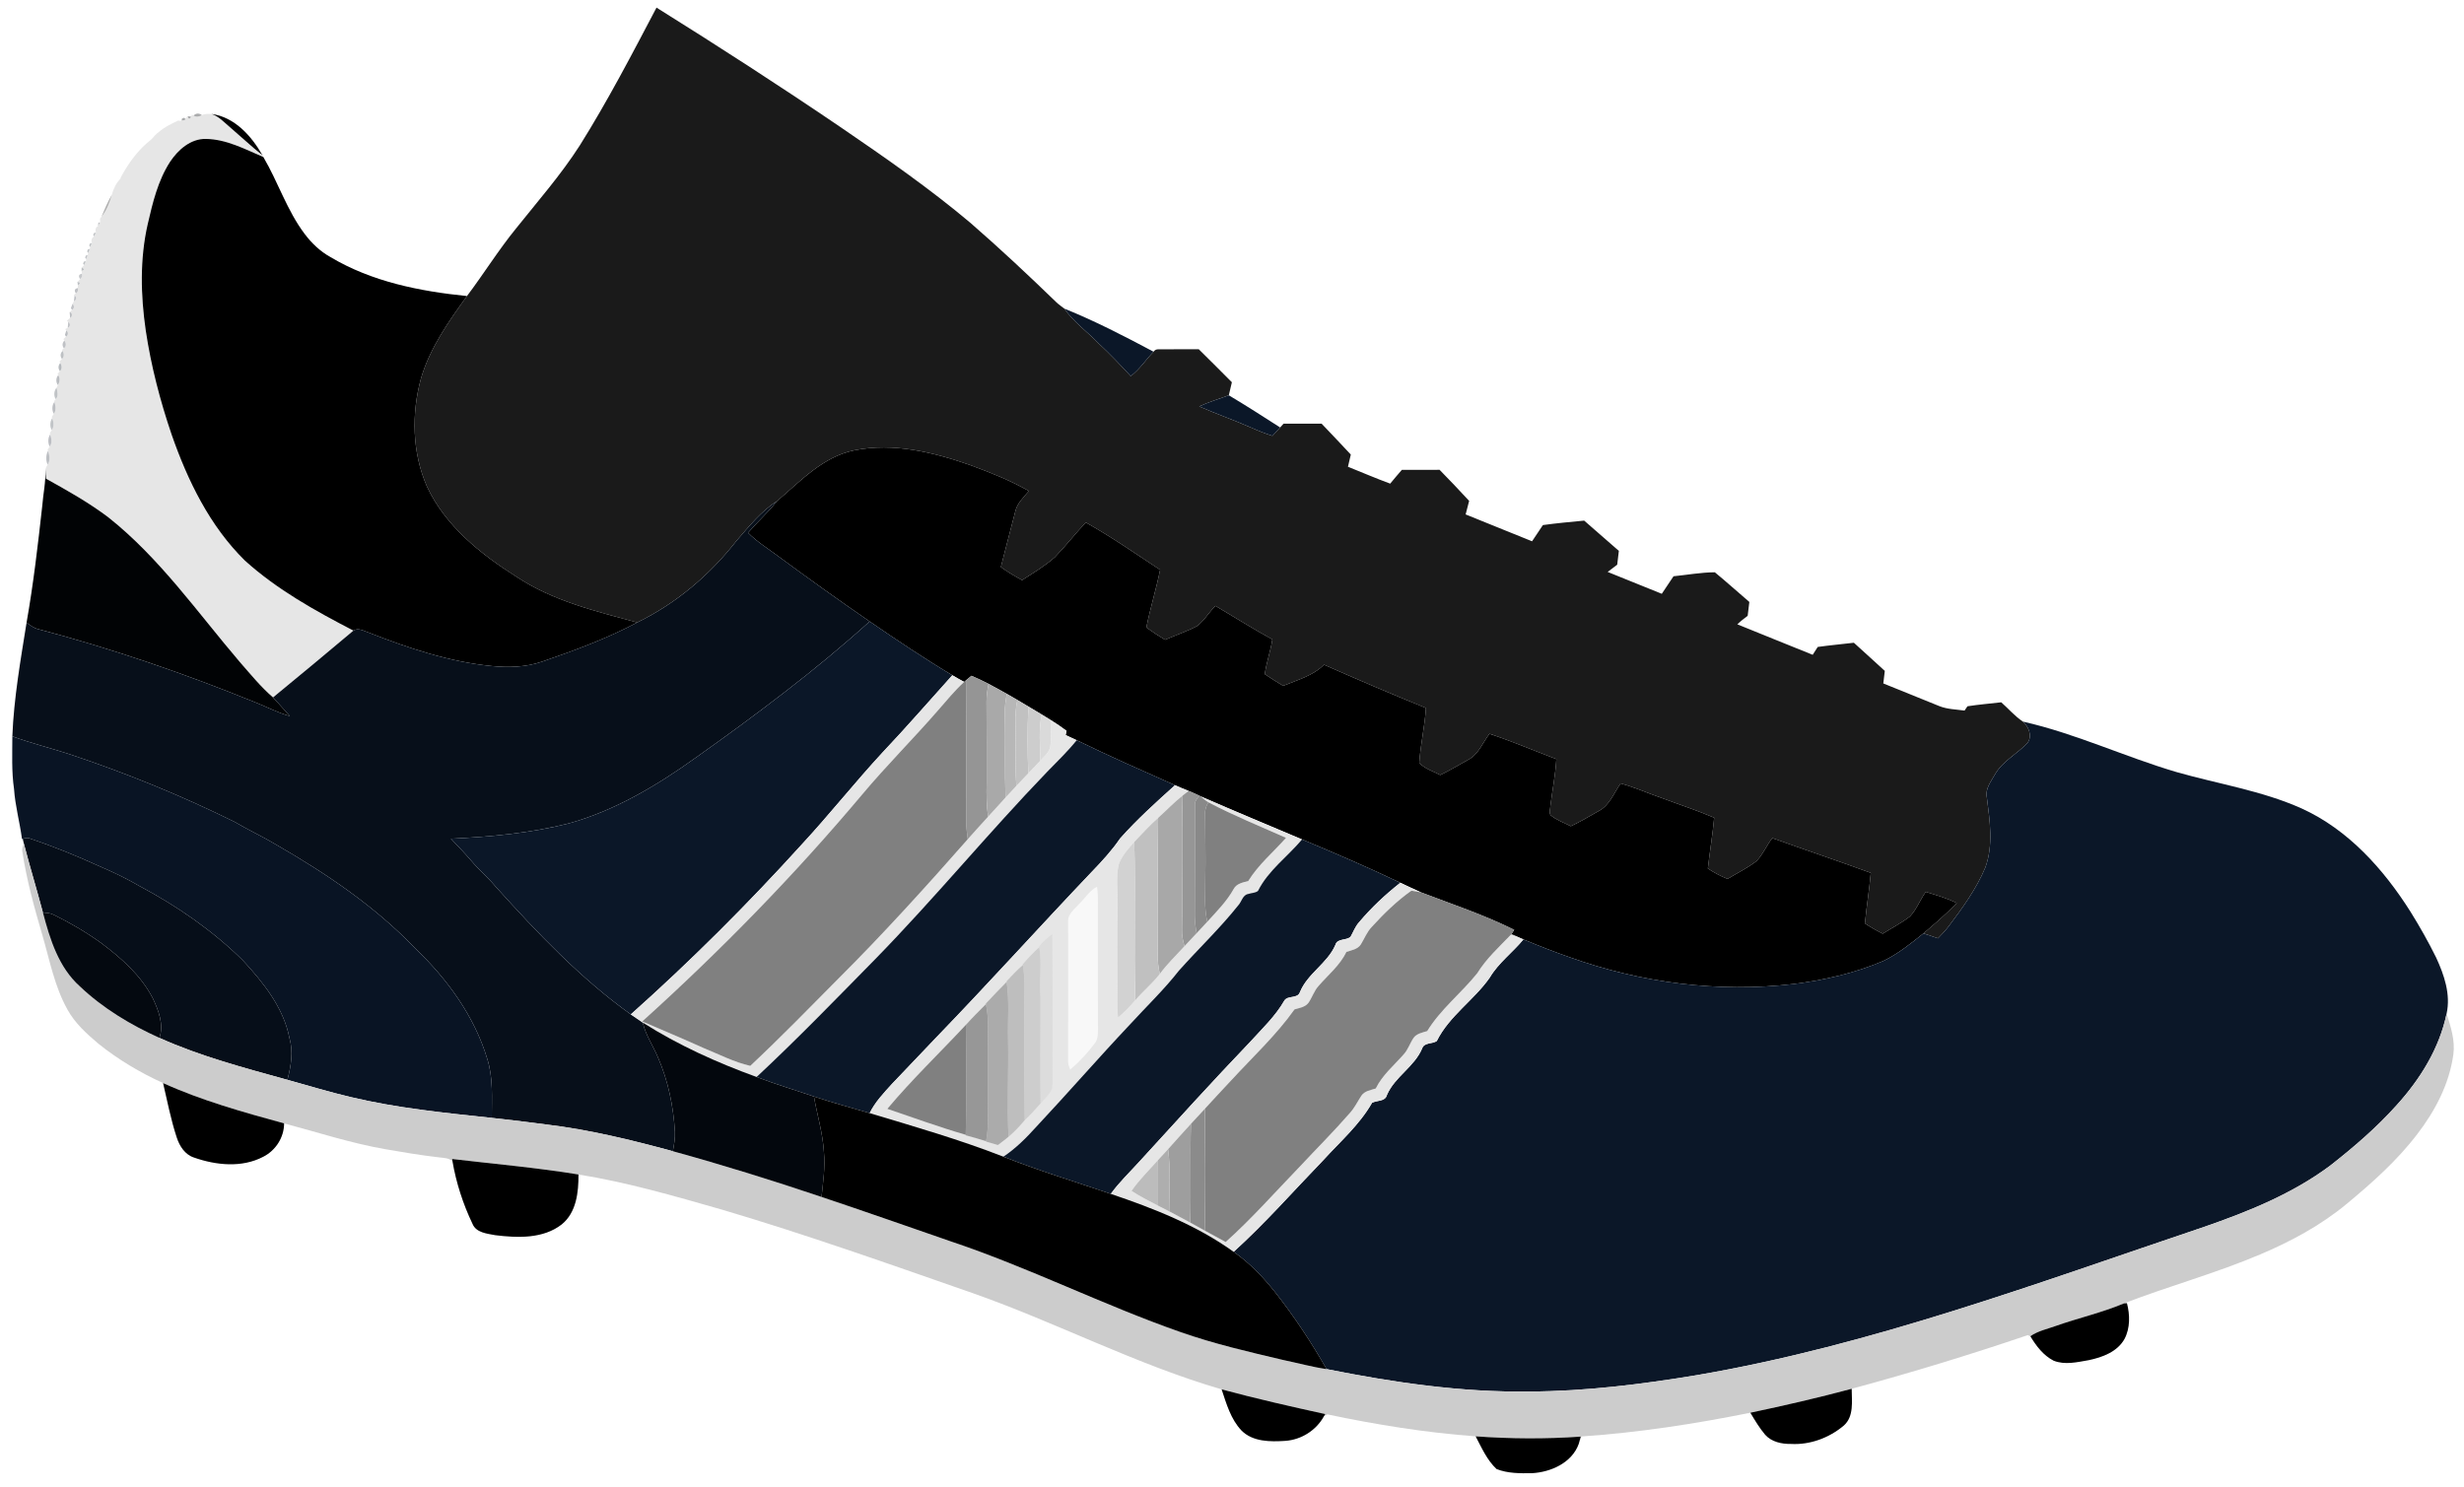
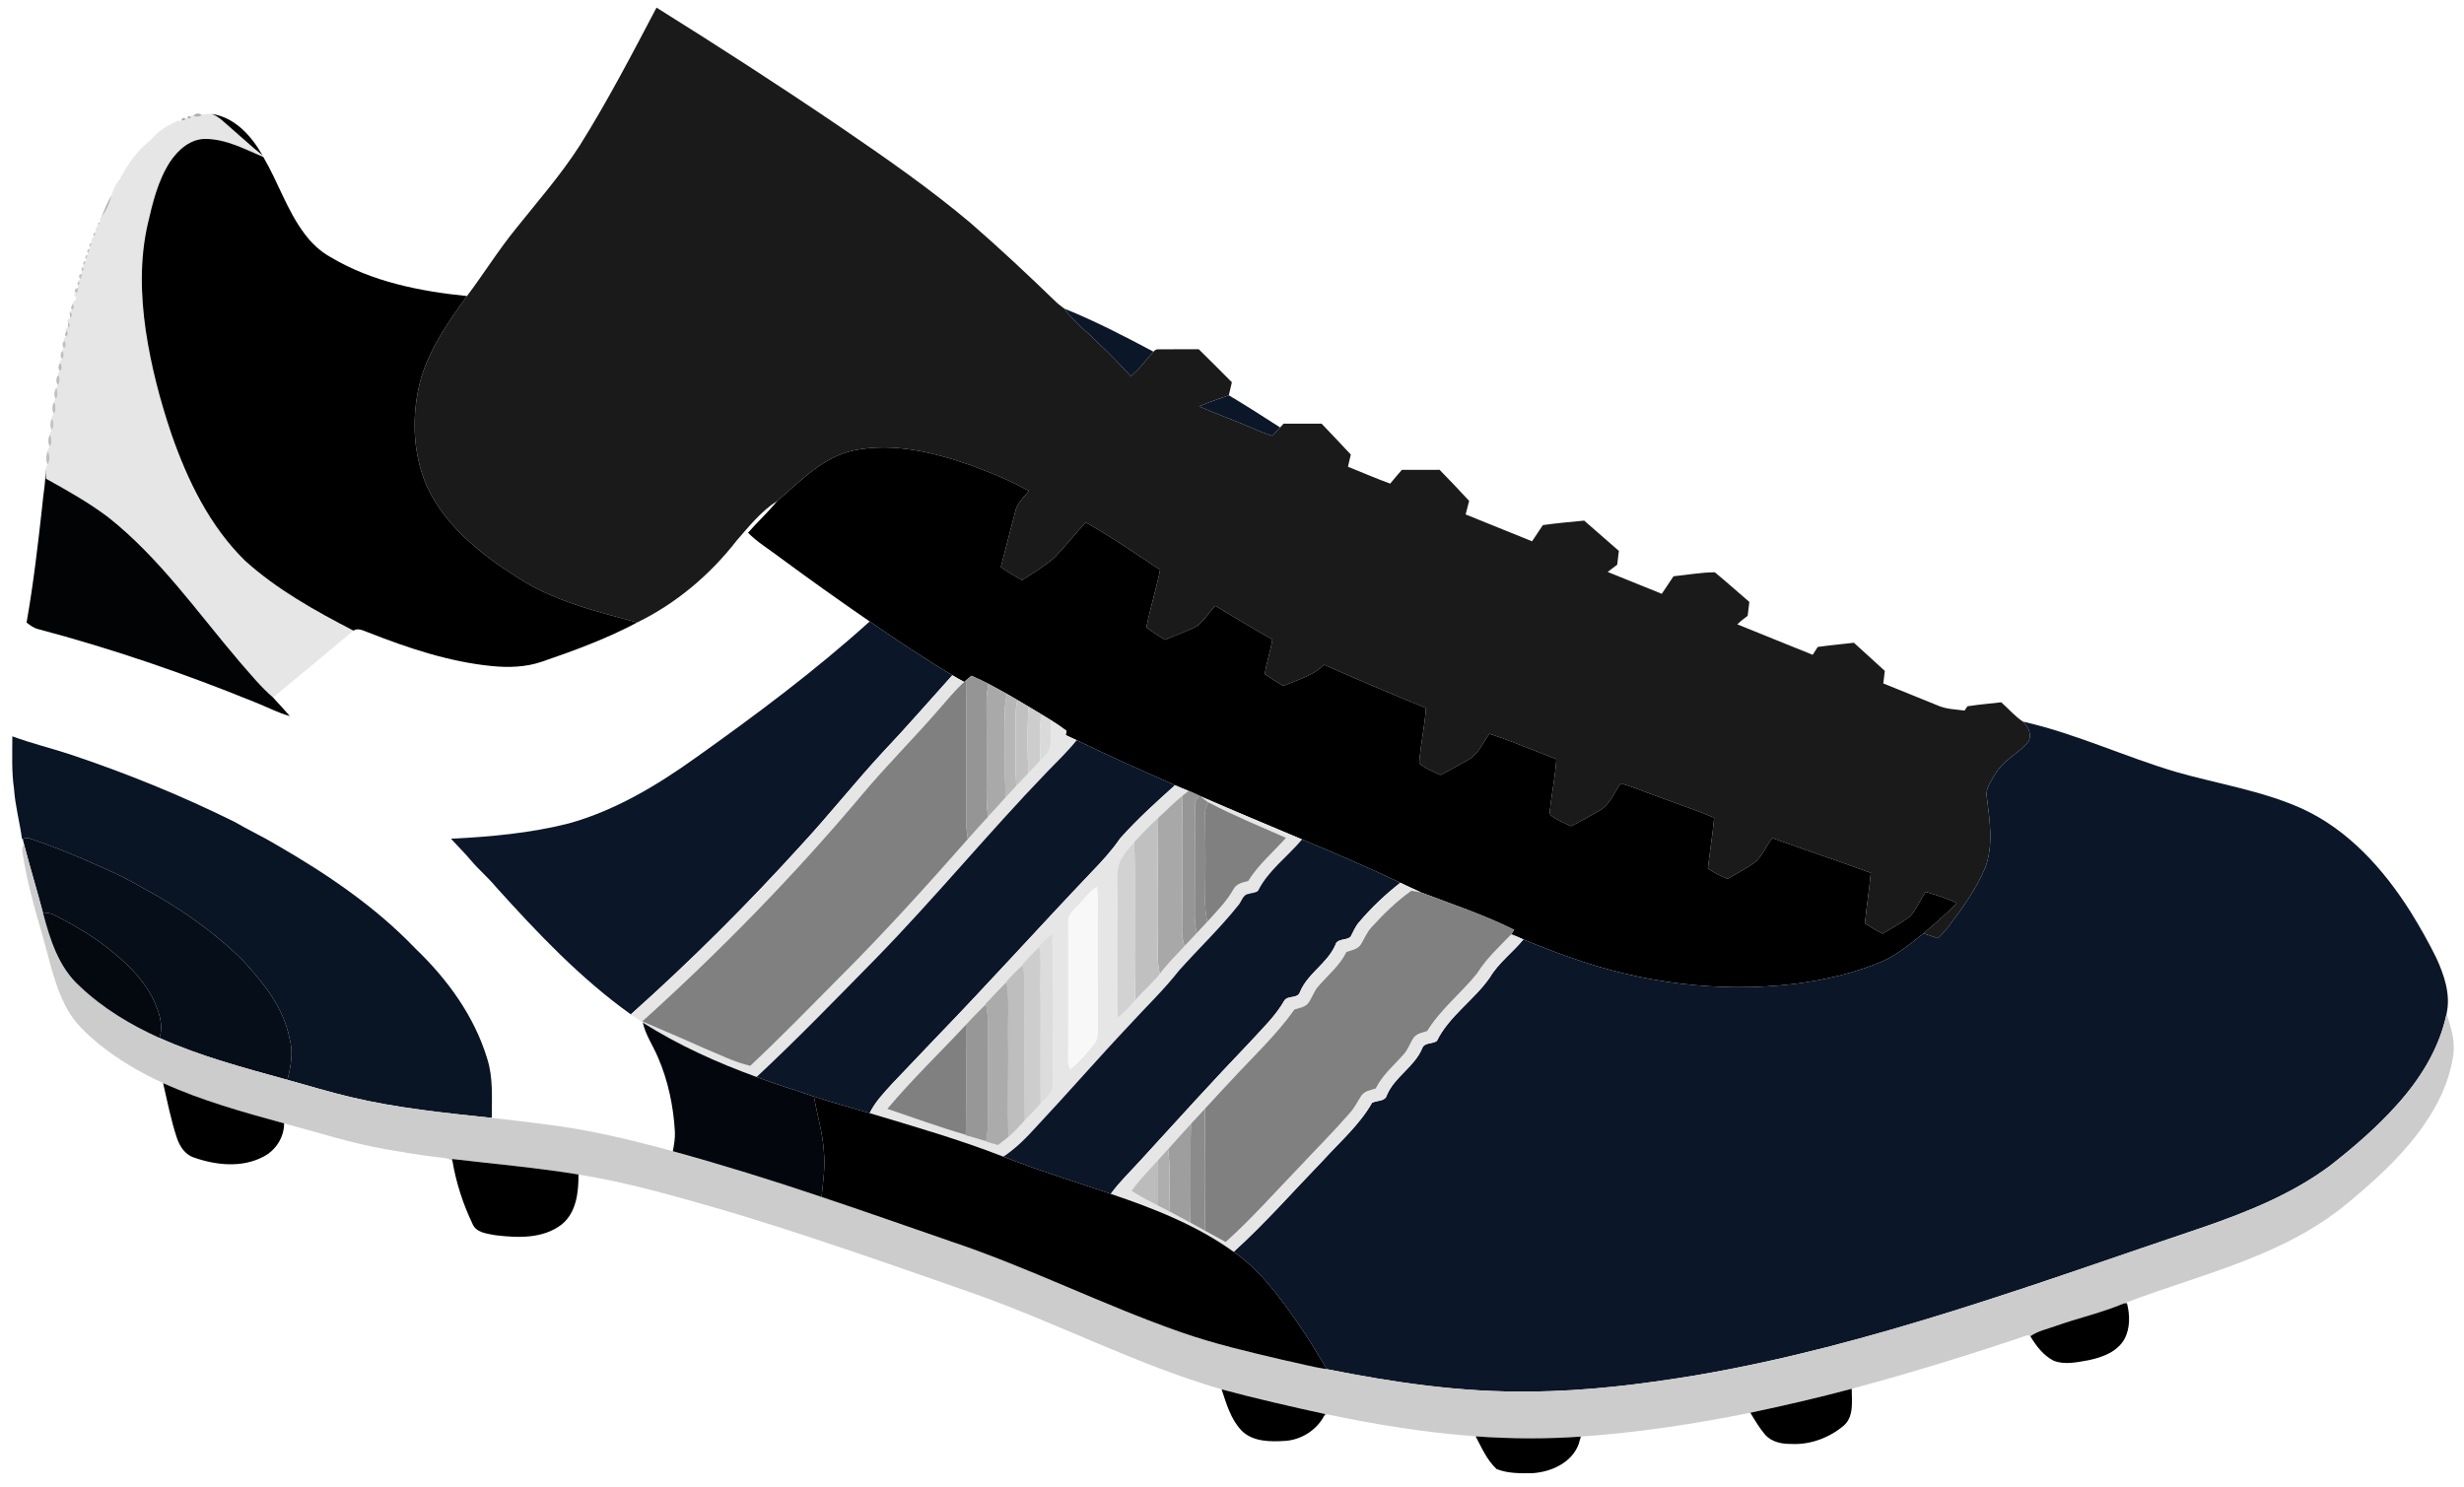
<svg xmlns="http://www.w3.org/2000/svg" width="1208pt" height="729pt" viewBox="0 0 1208 729" version="1.1">
  <path fill="#ffffff" d=" M 0.00 0.00 L 1208.00 0.00 L 1208.00 729.00 L 0.00 729.00 L 0.00 0.00 Z" />
  <path fill="#1a1a1a" d=" M 284.22 71.36 C 297.93 49.49 309.85 26.57 321.86 3.73 C 352.39 22.81 382.65 42.33 412.42 62.58 C 434.08 77.38 455.70 92.38 475.78 109.30 C 490.18 121.82 504.11 134.87 517.81 148.14 C 519.04 149.34 520.48 150.28 521.82 151.34 C 526.41 157.96 533.05 162.65 538.60 168.39 C 544.09 173.49 549.26 178.91 554.34 184.43 C 558.74 181.11 561.74 176.40 565.53 172.46 C 566.14 171.59 566.98 171.20 568.06 171.28 C 574.60 171.20 581.15 171.31 587.71 171.25 C 593.18 176.58 598.52 182.04 603.94 187.43 C 603.42 189.56 602.90 191.69 602.44 193.83 C 597.61 195.66 592.61 197.07 587.93 199.29 C 596.31 202.96 604.95 205.97 613.31 209.65 C 616.74 211.19 620.24 212.57 623.82 213.72 C 625.09 212.36 626.35 210.99 627.61 209.61 C 628.16 208.99 628.71 208.37 629.27 207.75 C 635.48 207.71 641.70 207.74 647.91 207.73 C 652.70 212.77 657.52 217.79 662.25 222.89 C 661.78 224.88 661.31 226.88 660.85 228.87 C 667.75 231.64 674.58 234.59 681.56 237.15 C 683.42 234.86 685.34 232.62 687.28 230.39 C 693.44 230.39 699.61 230.44 705.77 230.37 C 710.70 235.35 715.48 240.48 720.26 245.61 C 719.70 247.83 719.15 250.04 718.54 252.25 C 729.39 256.65 740.26 261.00 751.11 265.42 C 752.91 262.79 754.66 260.13 756.42 257.47 C 763.15 256.54 769.90 255.92 776.66 255.28 C 782.30 260.26 788.01 265.15 793.66 270.12 C 793.38 272.38 793.10 274.63 792.85 276.90 C 791.30 278.10 789.74 279.28 788.18 280.45 C 797.04 283.98 805.86 287.60 814.71 291.17 C 816.62 288.30 818.51 285.42 820.46 282.57 C 827.20 281.90 833.95 280.65 840.72 280.62 C 846.46 285.33 851.96 290.34 857.63 295.16 C 857.35 297.43 857.08 299.70 856.81 301.97 C 855.04 303.27 853.32 304.62 851.75 306.14 C 864.04 311.17 876.38 316.09 888.69 321.08 C 889.50 319.79 890.32 318.51 891.16 317.23 C 897.04 316.40 902.97 315.88 908.88 315.17 C 913.97 319.73 918.97 324.38 924.04 328.97 C 923.79 331.01 923.54 333.07 923.31 335.12 C 932.47 338.81 941.62 342.51 950.77 346.24 C 954.69 347.82 958.99 347.84 963.14 348.43 C 963.50 347.90 964.22 346.85 964.57 346.32 C 970.06 345.47 975.61 345.01 981.13 344.37 C 984.67 347.51 987.78 351.18 991.75 353.83 C 994.53 356.30 996.44 360.68 994.15 364.09 C 989.09 369.71 981.70 373.14 977.94 379.94 C 976.01 383.33 973.20 386.83 974.07 391.00 C 975.50 402.35 977.37 414.29 973.34 425.35 C 968.92 435.90 962.14 445.21 955.29 454.29 C 953.72 456.36 951.93 458.26 950.10 460.10 C 947.73 459.28 945.36 458.48 943.00 457.69 C 948.61 452.92 954.21 448.12 959.34 442.83 C 954.51 440.36 949.26 438.94 944.11 437.33 C 941.36 441.21 939.68 445.84 936.42 449.34 C 932.23 452.58 927.49 455.02 923.03 457.84 C 920.01 456.33 917.10 454.64 914.29 452.79 C 915.08 444.51 916.44 436.30 917.17 428.01 C 901.15 422.13 884.95 416.73 868.89 410.94 C 866.09 414.53 864.35 418.90 861.18 422.20 C 856.77 425.63 851.71 428.10 846.93 430.97 C 843.55 429.58 840.31 427.89 837.29 425.86 C 838.23 417.54 839.64 409.28 840.39 400.94 C 831.97 397.33 823.24 394.53 814.68 391.29 C 807.94 388.98 801.42 386.03 794.53 384.16 C 791.21 388.88 789.10 394.96 783.68 397.74 C 779.21 400.28 774.77 402.90 770.13 405.11 C 766.76 403.43 763.10 402.13 760.18 399.69 C 759.32 398.30 760.11 396.52 760.11 395.00 C 761.06 387.41 762.57 379.87 763.02 372.22 C 752.10 368.06 741.31 363.49 730.22 359.81 C 726.88 364.18 724.86 369.96 719.70 372.59 C 715.19 375.11 710.75 377.76 706.09 380.01 C 702.61 378.17 698.61 376.98 695.80 374.12 C 696.38 365.08 698.52 356.20 699.07 347.15 C 682.30 340.34 665.65 333.26 649.10 325.94 C 643.67 331.42 636.01 333.40 629.09 336.29 C 626.03 334.46 623.03 332.54 620.07 330.56 C 620.88 324.79 622.92 319.29 623.79 313.53 C 614.31 308.34 605.17 302.58 595.88 297.08 C 592.72 300.19 590.49 304.20 586.98 306.92 C 581.91 309.59 576.44 311.42 571.19 313.71 C 568.04 311.84 564.99 309.82 562.02 307.68 C 563.90 298.17 566.86 288.90 568.75 279.39 C 556.72 271.49 544.87 263.22 532.31 256.18 C 527.12 261.72 522.45 267.73 517.19 273.20 C 512.26 277.53 506.60 280.94 501.08 284.46 C 497.48 282.54 494.00 280.43 490.68 278.06 C 492.95 268.96 495.44 259.91 497.75 250.82 C 498.66 246.74 501.85 243.85 504.41 240.75 C 495.36 235.57 485.60 231.73 475.84 228.12 C 457.71 221.76 438.08 216.93 418.86 220.80 C 403.49 223.94 392.44 235.90 380.99 245.67 C 373.11 250.70 367.20 258.13 361.12 265.11 C 348.10 281.87 331.51 295.88 312.40 305.22 C 292.02 299.70 270.93 294.62 253.12 282.75 C 235.53 271.63 218.35 257.87 209.33 238.61 C 202.03 221.97 201.64 202.78 206.42 185.40 C 210.87 170.51 219.95 157.64 228.93 145.17 C 237.17 134.26 244.38 122.59 253.03 111.98 C 263.67 98.64 274.99 85.76 284.22 71.36 Z" />
  <path fill="#e6e6e6" d=" M 94.10 56.22 L 94.89 56.63 C 96.13 57.60 97.74 57.18 98.98 56.45 C 100.44 55.72 102.13 55.86 103.71 55.87 C 107.29 57.05 109.83 59.94 112.64 62.29 C 118.00 66.89 123.15 71.73 128.67 76.14 L 128.37 74.06 C 128.61 75.04 128.86 76.02 129.11 77.00 C 120.08 73.15 111.04 68.28 100.99 68.12 C 93.47 67.93 87.26 73.48 83.34 79.40 C 77.42 88.58 74.84 99.39 72.42 109.91 C 68.52 127.03 68.96 144.84 71.47 162.13 C 74.06 179.48 78.50 196.52 84.15 213.12 C 92.01 235.70 102.86 257.98 120.10 274.91 C 135.84 289.12 154.55 299.53 173.28 309.22 C 160.22 320.24 147.05 331.13 133.85 341.99 C 127.78 336.76 122.74 330.50 117.47 324.50 C 96.80 300.28 78.33 273.68 53.18 253.73 C 43.59 246.46 33.06 240.56 22.56 234.73 C 22.44 233.25 22.31 231.78 22.22 230.31 C 22.45 229.44 22.82 228.61 23.34 227.82 C 24.75 225.80 24.29 223.26 23.54 221.09 L 23.36 220.48 C 23.61 220.09 24.11 219.32 24.36 218.94 C 25.69 217.22 25.26 214.93 24.58 213.05 L 24.40 212.46 C 24.64 212.06 25.12 211.27 25.36 210.88 C 26.65 209.17 26.33 206.91 25.59 205.06 L 25.38 204.45 C 25.63 204.06 26.13 203.28 26.37 202.89 C 27.68 201.20 27.26 198.95 26.66 197.08 L 26.54 196.66 L 27.31 195.71 C 28.87 194.19 28.07 191.94 27.75 190.11 C 27.90 189.78 28.21 189.12 28.36 188.79 C 29.34 187.35 29.58 185.46 28.55 183.98 L 28.23 183.32 C 28.51 182.99 29.08 182.34 29.36 182.01 C 30.55 180.97 30.37 179.17 29.52 177.99 L 29.17 177.31 C 29.47 176.99 30.07 176.33 30.37 176.01 C 31.57 175.02 31.42 173.25 30.65 172.07 L 30.40 171.55 L 31.30 170.77 C 32.63 169.94 32.45 168.08 31.55 167.01 L 31.10 166.24 C 31.41 165.94 32.05 165.36 32.37 165.07 C 33.50 164.44 33.57 162.77 32.51 162.04 L 31.96 161.43 L 33.21 160.71 C 34.51 160.36 34.61 158.49 33.46 157.89 L 32.78 157.25 C 33.18 156.91 33.99 156.22 34.39 155.88 C 35.56 155.34 35.56 153.25 34.14 153.07 C 34.43 152.79 35.02 152.23 35.32 151.94 C 36.52 151.32 36.46 149.85 35.57 148.99 C 35.73 148.68 36.05 148.05 36.21 147.74 C 37.38 147.30 37.84 145.55 36.54 144.95 L 36.11 144.61 L 37.20 143.86 C 38.10 143.25 38.43 142.38 38.18 141.24 L 38.18 139.90 C 39.51 139.04 39.44 138.47 37.97 138.21 C 38.30 137.87 38.96 137.19 39.29 136.85 C 40.16 136.15 40.46 135.26 40.19 134.20 L 39.98 132.82 C 41.50 132.40 41.52 131.86 40.04 131.20 C 40.33 130.90 40.90 130.31 41.19 130.02 C 41.43 129.54 41.89 128.60 42.13 128.12 L 42.27 127.06 C 42.45 126.56 42.81 125.57 42.99 125.07 L 43.24 124.06 C 43.44 123.56 43.83 122.58 44.02 122.09 L 44.20 121.14 C 44.41 120.66 44.83 119.69 45.04 119.21 C 44.60 117.75 44.96 116.66 46.13 115.94 C 46.36 115.48 46.81 114.56 47.04 114.10 C 46.55 112.54 46.89 111.45 48.06 110.83 C 48.33 110.40 48.86 109.54 49.12 109.10 C 49.10 108.64 49.04 107.71 49.01 107.24 C 49.19 107.00 49.56 106.52 49.74 106.28 C 52.27 103.15 53.76 99.35 54.80 95.50 C 55.63 92.57 56.95 89.73 59.12 87.54 C 59.12 87.45 59.11 87.26 59.11 87.17 C 62.89 80.09 67.73 73.35 74.14 68.41 L 74.30 68.29 L 74.42 68.13 C 77.75 63.97 82.61 61.20 87.45 59.13 L 87.32 59.32 C 87.41 59.32 87.58 59.31 87.67 59.31 L 89.08 59.10 C 89.46 59.05 90.23 58.95 90.61 58.90 L 90.89 58.21 C 91.18 57.90 91.75 57.28 92.03 56.97 C 92.40 58.46 92.97 58.54 93.73 57.20 L 94.10 56.22 Z" />
  <path fill="#abacad" d=" M 94.89 56.63 C 96.19 55.45 97.56 55.39 98.98 56.45 C 97.74 57.18 96.13 57.60 94.89 56.63 Z" />
  <path fill="#000000" d=" M 103.71 55.87 C 115.05 57.42 123.32 66.68 128.67 76.14 C 123.15 71.73 118.00 66.89 112.64 62.29 C 109.83 59.94 107.29 57.05 103.71 55.87 Z" />
  <path fill="#a6a7a9" d=" M 92.03 56.97 C 92.46 57.03 93.31 57.14 93.73 57.20 C 92.97 58.54 92.40 58.46 92.03 56.97 Z" />
  <path fill="#a9abac" d=" M 89.16 58.23 L 90.07 57.75 L 90.89 58.21 L 90.61 58.90 C 90.23 58.95 89.46 59.05 89.08 59.10 L 89.16 58.23 Z" />
  <path fill="#9d9fa1" d=" M 87.45 59.13 L 87.67 59.31 C 87.58 59.31 87.41 59.32 87.32 59.32 L 87.45 59.13 Z" />
  <path fill="#b3b6ba" d=" M 74.14 68.41 C 74.21 68.34 74.35 68.20 74.42 68.13 L 74.30 68.29 L 74.14 68.41 Z" />
  <path fill="#000000" d=" M 83.34 79.40 C 87.26 73.48 93.47 67.93 100.99 68.12 C 111.04 68.28 120.08 73.15 129.11 77.00 C 136.33 89.27 140.68 103.16 149.30 114.62 C 152.75 119.24 157.01 123.30 162.08 126.09 C 182.27 138.14 205.81 142.84 228.93 145.17 C 219.95 157.64 210.87 170.51 206.42 185.40 C 201.64 202.78 202.03 221.97 209.33 238.61 C 218.35 257.87 235.53 271.63 253.12 282.75 C 270.93 294.62 292.02 299.70 312.40 305.22 C 297.49 313.17 281.58 319.01 265.63 324.47 C 257.77 327.18 249.31 327.40 241.11 326.60 C 220.24 324.54 200.14 317.82 180.72 310.18 C 178.36 309.39 175.70 307.68 173.28 309.22 C 154.55 299.53 135.84 289.12 120.10 274.91 C 102.86 257.98 92.01 235.70 84.15 213.12 C 78.50 196.52 74.06 179.48 71.47 162.13 C 68.96 144.84 68.52 127.03 72.42 109.91 C 74.84 99.39 77.42 88.58 83.34 79.40 Z" />
  <path fill="#b1b4b9" d=" M 59.11 87.17 C 59.11 87.26 59.12 87.45 59.12 87.54 L 59.11 87.17 Z" />
  <path fill="#aeaeae" d=" M 49.74 106.28 C 51.28 102.62 52.83 98.96 54.80 95.50 C 53.76 99.35 52.27 103.15 49.74 106.28 Z" />
  <path fill="#c0c2c5" d=" M 48.23 109.15 L 49.12 109.10 C 48.86 109.54 48.33 110.40 48.06 110.83 C 48.10 110.41 48.19 109.57 48.23 109.15 Z" />
  <path fill="#bfc2c5" d=" M 46.15 114.21 L 47.04 114.10 C 46.81 114.56 46.36 115.48 46.13 115.94 L 45.69 115.15 L 46.15 114.21 Z" />
  <path fill="#bfc2c5" d=" M 44.16 119.37 L 45.04 119.21 C 44.83 119.69 44.41 120.66 44.20 121.14 L 43.73 120.36 L 44.16 119.37 Z" />
  <path fill="#bdc0c3" d=" M 43.13 122.28 L 44.02 122.09 C 43.83 122.58 43.44 123.56 43.24 124.06 L 42.73 123.29 L 43.13 122.28 Z" />
  <path fill="#c1c3c7" d=" M 42.11 125.29 L 42.99 125.07 C 42.81 125.57 42.45 126.56 42.27 127.06 L 41.74 126.31 L 42.11 125.29 Z" />
  <path fill="#bec1c4" d=" M 41.22 128.22 L 42.13 128.12 C 41.89 128.60 41.43 129.54 41.19 130.02 L 40.74 129.19 L 41.22 128.22 Z" />
  <path fill="#bbbec1" d=" M 40.04 131.20 C 41.52 131.86 41.50 132.40 39.98 132.82 C 40.00 132.41 40.02 131.60 40.04 131.20 Z" />
  <path fill="#c5c7ca" d=" M 39.29 136.85 C 38.28 135.42 38.58 134.54 40.19 134.20 C 40.46 135.26 40.16 136.15 39.29 136.85 Z" />
  <path fill="#bbbec2" d=" M 37.97 138.21 C 39.44 138.47 39.51 139.04 38.18 139.90 C 38.13 139.48 38.02 138.64 37.97 138.21 Z" />
  <path fill="#bfc1c5" d=" M 37.20 143.86 C 36.26 142.42 36.58 141.54 38.18 141.24 C 38.43 142.38 38.10 143.25 37.20 143.86 Z" />
-   <path fill="#bfc1c5" d=" M 36.54 144.95 C 37.84 145.55 37.38 147.30 36.21 147.74 C 36.30 147.05 36.46 145.65 36.54 144.95 Z" />
+   <path fill="#bfc1c5" d=" M 36.54 144.95 C 36.30 147.05 36.46 145.65 36.54 144.95 Z" />
  <path fill="#bfc1c5" d=" M 35.57 148.99 C 36.46 149.85 36.52 151.32 35.32 151.94 L 34.77 151.06 C 34.97 150.54 35.37 149.51 35.57 148.99 Z" />
  <path fill="#0b1728" d=" M 521.82 151.34 C 536.84 157.39 551.25 164.85 565.53 172.46 C 561.74 176.40 558.74 181.11 554.34 184.43 C 549.26 178.91 544.09 173.49 538.60 168.39 C 533.05 162.65 526.41 157.96 521.82 151.34 Z" />
  <path fill="#babdc1" d=" M 34.14 153.07 C 35.56 153.25 35.56 155.34 34.39 155.88 C 34.33 155.18 34.20 153.77 34.14 153.07 Z" />
  <path fill="#bfc1c5" d=" M 33.46 157.89 C 34.61 158.49 34.51 160.36 33.21 160.71 C 33.27 160.00 33.40 158.59 33.46 157.89 Z" />
  <path fill="#babdc1" d=" M 32.51 162.04 C 33.57 162.77 33.50 164.44 32.37 165.07 L 31.85 164.20 C 32.02 163.66 32.35 162.58 32.51 162.04 Z" />
  <path fill="#bfc1c5" d=" M 31.55 167.01 C 32.45 168.08 32.63 169.94 31.30 170.77 C 30.39 169.45 30.48 168.20 31.55 167.01 Z" />
  <path fill="#bdc0c3" d=" M 30.65 172.07 C 31.42 173.25 31.57 175.02 30.37 176.01 C 29.42 174.63 29.51 173.32 30.65 172.07 Z" />
  <path fill="#b6babe" d=" M 29.52 177.99 C 30.37 179.17 30.55 180.97 29.36 182.01 C 28.43 180.63 28.48 179.29 29.52 177.99 Z" />
  <path fill="#babdc1" d=" M 28.55 183.98 C 29.58 185.46 29.34 187.35 28.36 188.79 C 27.34 187.47 27.39 185.20 28.55 183.98 Z" />
  <path fill="#c0c3c6" d=" M 27.75 190.11 C 28.07 191.94 28.87 194.19 27.31 195.71 C 26.25 194.12 26.46 191.52 27.75 190.11 Z" />
  <path fill="#0b1728" d=" M 587.93 199.29 C 592.61 197.07 597.61 195.66 602.44 193.83 C 610.94 198.91 619.29 204.25 627.61 209.61 C 626.35 210.99 625.09 212.36 623.82 213.72 C 620.24 212.57 616.74 211.19 613.31 209.65 C 604.95 205.97 596.31 202.96 587.93 199.29 Z" />
  <path fill="#bcbec2" d=" M 26.66 197.08 C 27.26 198.95 27.68 201.20 26.37 202.89 C 25.38 201.20 25.45 198.65 26.66 197.08 Z" />
  <path fill="#c1c4c7" d=" M 25.59 205.06 C 26.33 206.91 26.65 209.17 25.36 210.88 C 24.37 209.18 24.48 206.68 25.59 205.06 Z" />
  <path fill="#bcbec3" d=" M 24.58 213.05 C 25.26 214.93 25.69 217.22 24.36 218.94 C 23.40 217.21 23.48 214.69 24.58 213.05 Z" />
  <path fill="#000000" d=" M 418.86 220.80 C 438.08 216.93 457.71 221.76 475.84 228.12 C 485.60 231.73 495.36 235.57 504.41 240.75 C 501.85 243.85 498.66 246.74 497.75 250.82 C 495.44 259.91 492.95 268.96 490.68 278.06 C 494.00 280.43 497.48 282.54 501.08 284.46 C 506.60 280.94 512.26 277.53 517.19 273.20 C 522.45 267.73 527.12 261.72 532.31 256.18 C 544.87 263.22 556.72 271.49 568.75 279.39 C 566.86 288.90 563.90 298.17 562.02 307.68 C 564.99 309.82 568.04 311.84 571.19 313.71 C 576.44 311.42 581.91 309.59 586.98 306.92 C 590.49 304.20 592.72 300.19 595.88 297.08 C 605.17 302.58 614.31 308.34 623.79 313.53 C 622.92 319.29 620.88 324.79 620.07 330.56 C 623.03 332.54 626.03 334.46 629.09 336.29 C 636.01 333.40 643.67 331.42 649.10 325.94 C 665.65 333.26 682.30 340.34 699.07 347.15 C 698.52 356.20 696.38 365.08 695.80 374.12 C 698.61 376.98 702.61 378.17 706.09 380.01 C 710.75 377.76 715.19 375.11 719.70 372.59 C 724.86 369.96 726.88 364.18 730.22 359.81 C 741.31 363.49 752.10 368.06 763.02 372.22 C 762.57 379.87 761.06 387.41 760.11 395.00 C 760.11 396.52 759.32 398.30 760.18 399.69 C 763.10 402.13 766.76 403.43 770.13 405.11 C 774.77 402.90 779.21 400.28 783.68 397.74 C 789.10 394.96 791.21 388.88 794.53 384.16 C 801.42 386.03 807.94 388.98 814.68 391.29 C 823.24 394.53 831.97 397.33 840.39 400.94 C 839.64 409.28 838.23 417.54 837.29 425.86 C 840.31 427.89 843.55 429.58 846.93 430.97 C 851.71 428.10 856.77 425.63 861.18 422.20 C 864.35 418.90 866.09 414.53 868.89 410.94 C 884.95 416.73 901.15 422.13 917.17 428.01 C 916.44 436.30 915.08 444.51 914.29 452.79 C 917.10 454.64 920.01 456.33 923.03 457.84 C 927.49 455.02 932.23 452.58 936.42 449.34 C 939.68 445.84 941.36 441.21 944.11 437.33 C 949.26 438.94 954.51 440.36 959.34 442.83 C 954.21 448.12 948.61 452.92 943.00 457.69 C 936.78 462.65 930.53 467.75 923.32 471.21 C 909.34 477.19 894.38 480.61 879.32 482.50 C 842.39 486.87 804.60 481.95 769.65 469.42 C 761.96 466.75 754.38 463.77 746.87 460.64 C 745.57 460.08 744.28 459.50 742.99 458.96 C 742.49 458.73 741.48 458.27 740.98 458.04 C 741.32 457.52 742.01 456.47 742.35 455.95 C 727.62 448.60 711.97 443.42 696.63 437.56 C 693.23 436.07 689.90 434.40 686.52 432.86 C 670.68 425.29 654.54 418.39 638.34 411.61 C 621.75 404.61 605.13 397.69 588.61 390.49 C 588.46 390.41 588.15 390.25 587.99 390.17 C 586.27 389.32 584.51 388.55 582.74 387.84 C 580.49 386.95 578.27 386.00 576.05 385.03 C 559.91 377.85 543.74 370.71 527.86 362.96 C 526.06 362.10 524.24 361.26 522.44 360.44 C 522.55 359.92 522.78 358.89 522.89 358.38 C 520.34 356.48 517.74 354.66 515.03 353.01 C 513.59 352.12 512.15 351.24 510.72 350.37 C 508.58 349.05 506.42 347.76 504.26 346.49 C 502.43 345.39 500.60 344.30 498.77 343.22 C 497.07 342.21 495.35 341.22 493.64 340.25 C 490.67 338.56 487.66 336.95 484.65 335.33 C 481.92 333.88 479.10 332.61 476.27 331.37 C 475.37 332.10 474.47 332.84 473.59 333.60 C 473.37 333.79 472.92 334.19 472.70 334.38 C 470.73 333.32 468.79 332.25 466.89 331.11 C 453.03 322.86 439.64 313.87 426.37 304.73 C 411.20 294.30 396.21 283.59 381.40 272.65 C 376.44 268.93 371.10 265.67 366.73 261.23 C 371.33 255.89 376.62 251.20 380.99 245.67 C 392.44 235.90 403.49 223.94 418.86 220.80 Z" />
  <path fill="#bcbfc3" d=" M 23.54 221.09 C 24.29 223.26 24.75 225.80 23.34 227.82 C 22.42 225.79 22.46 223.06 23.54 221.09 Z" />
  <path fill="#010305" d=" M 22.22 230.31 C 22.31 231.78 22.44 233.25 22.56 234.73 C 33.06 240.56 43.59 246.46 53.18 253.73 C 78.33 273.68 96.80 300.28 117.47 324.50 C 122.74 330.50 127.78 336.76 133.85 341.99 C 136.66 344.98 139.35 348.08 142.11 351.13 C 136.11 349.52 130.66 346.52 124.90 344.29 C 90.24 330.17 54.75 318.03 18.57 308.45 C 16.46 307.91 14.72 306.58 13.03 305.27 C 16.38 286.33 18.59 267.22 20.71 248.11 C 21.15 242.17 22.52 236.30 22.22 230.31 Z" />
-   <path fill="#070f1a" d=" M 361.12 265.11 C 367.20 258.13 373.11 250.70 380.99 245.67 C 376.62 251.20 371.33 255.89 366.73 261.23 C 371.10 265.67 376.44 268.93 381.40 272.65 C 396.21 283.59 411.20 294.30 426.37 304.73 C 399.63 328.89 370.71 350.48 341.37 371.34 C 322.25 385.04 301.67 397.42 278.85 403.76 C 259.97 408.55 240.48 410.31 221.07 411.27 C 224.40 414.87 227.88 418.32 231.04 422.07 C 234.83 426.56 239.36 430.36 243.11 434.89 C 263.43 457.42 284.48 479.68 309.26 497.41 C 311.21 498.76 313.17 500.09 315.14 501.42 C 316.50 507.53 320.15 512.71 322.55 518.41 C 327.58 529.95 330.16 542.47 330.88 555.01 C 331.03 558.20 330.45 561.37 329.87 564.50 C 309.54 558.96 289.01 553.96 268.06 551.42 C 259.09 550.19 250.10 549.15 241.10 548.16 C 241.09 538.47 241.86 528.55 238.87 519.17 C 232.59 498.32 219.36 480.16 203.77 465.23 C 184.07 444.61 160.22 428.49 135.62 414.31 C 128.90 410.25 121.74 406.97 114.98 402.99 C 88.85 390.06 61.78 379.06 34.12 369.83 C 24.81 366.78 15.25 364.47 6.05 361.06 C 6.80 342.31 10.08 323.78 13.03 305.27 C 14.72 306.58 16.46 307.91 18.57 308.45 C 54.75 318.03 90.24 330.17 124.90 344.29 C 130.66 346.52 136.11 349.52 142.11 351.13 C 139.35 348.08 136.66 344.98 133.85 341.99 C 147.05 331.13 160.22 320.24 173.28 309.22 C 175.70 307.68 178.36 309.39 180.72 310.18 C 200.14 317.82 220.24 324.54 241.11 326.60 C 249.31 327.40 257.77 327.18 265.63 324.47 C 281.58 319.01 297.49 313.17 312.40 305.22 C 331.51 295.88 348.10 281.87 361.12 265.11 Z" />
  <path fill="#0b1728" d=" M 426.37 304.73 C 439.64 313.87 453.03 322.86 466.89 331.11 C 455.54 343.68 444.48 356.51 432.82 368.80 C 419.17 383.54 406.73 399.32 393.08 414.06 C 366.61 443.27 338.67 471.16 309.26 497.41 C 284.48 479.68 263.43 457.42 243.11 434.89 C 239.36 430.36 234.83 426.56 231.04 422.07 C 227.88 418.32 224.40 414.87 221.07 411.27 C 240.48 410.31 259.97 408.55 278.85 403.76 C 301.67 397.42 322.25 385.04 341.37 371.34 C 370.71 350.48 399.63 328.89 426.37 304.73 Z" />
  <path fill="#e6e6e6" d=" M 466.89 331.11 C 468.79 332.25 470.73 333.32 472.70 334.38 C 467.93 338.72 463.91 343.77 459.65 348.58 C 447.56 362.50 434.46 375.51 422.63 389.65 C 389.40 429.21 353.21 466.24 314.87 500.85 C 324.92 505.19 335.03 509.42 345.01 513.93 C 352.55 516.99 359.85 520.80 367.82 522.64 C 382.58 508.83 396.68 494.33 410.91 479.98 C 432.97 457.99 453.88 434.89 474.45 411.51 C 477.78 407.83 481.04 404.09 484.42 400.46 C 487.31 397.39 490.08 394.19 492.95 391.08 C 494.73 389.16 496.52 387.25 498.30 385.33 C 500.23 383.27 502.18 381.23 504.13 379.19 C 506.05 377.16 507.96 375.12 509.92 373.12 C 511.84 370.98 514.47 369.03 514.93 366.00 C 515.53 361.69 515.12 357.33 515.03 353.01 C 517.74 354.66 520.34 356.48 522.89 358.38 C 522.78 358.89 522.55 359.92 522.44 360.44 C 524.24 361.26 526.06 362.10 527.86 362.96 C 523.44 368.46 518.36 373.35 513.44 378.40 C 484.62 408.30 458.24 440.46 429.21 470.18 C 410.01 489.70 390.97 509.41 370.94 528.09 C 351.54 521.06 332.58 512.51 315.14 501.42 C 313.17 500.09 311.21 498.76 309.26 497.41 C 338.67 471.16 366.61 443.27 393.08 414.06 C 406.73 399.32 419.17 383.54 432.82 368.80 C 444.48 356.51 455.54 343.68 466.89 331.11 Z" />
  <path fill="#959595" d=" M 473.59 333.60 C 474.47 332.84 475.37 332.10 476.27 331.37 C 479.10 332.61 481.92 333.88 484.65 335.33 C 484.08 338.17 483.62 341.06 483.65 343.98 C 483.75 357.33 483.71 370.68 483.71 384.04 C 483.60 389.52 483.61 395.02 484.42 400.46 C 481.04 404.09 477.78 407.83 474.45 411.51 C 474.08 408.67 473.73 405.83 473.67 402.97 C 473.61 379.85 473.79 356.72 473.59 333.60 Z" />
  <path fill="#808080" d=" M 472.70 334.38 C 472.92 334.19 473.37 333.79 473.59 333.60 C 473.79 356.72 473.61 379.85 473.67 402.97 C 473.73 405.83 474.08 408.67 474.45 411.51 C 453.88 434.89 432.97 457.99 410.91 479.98 C 396.68 494.33 382.58 508.83 367.82 522.64 C 359.85 520.80 352.55 516.99 345.01 513.93 C 335.03 509.42 324.92 505.19 314.87 500.85 C 353.21 466.24 389.40 429.21 422.63 389.65 C 434.46 375.51 447.56 362.50 459.65 348.58 C 463.91 343.77 467.93 338.72 472.70 334.38 Z" />
  <path fill="#a9a9a9" d=" M 483.65 343.98 C 483.62 341.06 484.08 338.17 484.65 335.33 C 487.66 336.95 490.67 338.56 493.64 340.25 C 492.95 343.44 492.55 346.70 492.66 349.97 C 492.92 363.67 492.49 377.38 492.95 391.08 C 490.08 394.19 487.31 397.39 484.42 400.46 C 483.61 395.02 483.60 389.52 483.71 384.04 C 483.71 370.68 483.75 357.33 483.65 343.98 Z" />
  <path fill="#b7b7b7" d=" M 492.66 349.97 C 492.55 346.70 492.95 343.44 493.64 340.25 C 495.35 341.22 497.07 342.21 498.77 343.22 C 497.95 347.08 497.70 351.04 497.86 354.99 C 498.14 365.10 497.49 375.23 498.30 385.33 C 496.52 387.25 494.73 389.16 492.95 391.08 C 492.49 377.38 492.92 363.67 492.66 349.97 Z" />
  <path fill="#c1c1c1" d=" M 497.86 354.99 C 497.70 351.04 497.95 347.08 498.77 343.22 C 500.60 344.30 502.43 345.39 504.26 346.49 C 503.54 357.37 503.73 368.30 504.13 379.19 C 502.18 381.23 500.23 383.27 498.30 385.33 C 497.49 375.23 498.14 365.10 497.86 354.99 Z" />
  <path fill="#cdcdcd" d=" M 504.26 346.49 C 506.42 347.76 508.58 349.05 510.72 350.37 C 509.06 357.85 510.06 365.54 509.92 373.12 C 507.96 375.12 506.05 377.16 504.13 379.19 C 503.73 368.30 503.54 357.37 504.26 346.49 Z" />
  <path fill="#dadada" d=" M 509.92 373.12 C 510.06 365.54 509.06 357.85 510.72 350.37 C 512.15 351.24 513.59 352.12 515.03 353.01 C 515.12 357.33 515.53 361.69 514.93 366.00 C 514.47 369.03 511.84 370.98 509.92 373.12 Z" />
  <path fill="#0b1728" d=" M 991.75 353.83 C 1017.58 359.66 1041.68 371.10 1067.02 378.57 C 1087.50 384.44 1108.87 387.67 1128.43 396.44 C 1151.27 406.83 1168.63 426.24 1181.82 447.14 C 1186.34 454.42 1190.58 461.90 1194.37 469.60 C 1198.29 478.08 1201.55 487.61 1199.47 497.03 C 1195.95 514.06 1186.50 529.22 1174.93 541.97 C 1165.14 552.89 1153.97 562.50 1142.44 571.53 C 1123.94 585.35 1102.30 594.08 1080.63 601.59 C 998.80 629.14 917.36 659.68 831.94 674.30 C 804.84 678.79 777.46 682.20 749.96 682.33 C 716.45 682.81 683.16 677.88 650.38 671.34 C 642.93 658.25 634.58 645.64 625.28 633.80 C 619.35 626.30 612.68 619.29 604.80 613.83 C 620.37 599.73 634.23 583.89 648.83 568.81 C 657.06 559.74 666.54 551.52 672.65 540.77 C 675.08 539.46 679.11 540.26 679.96 536.92 C 683.82 527.94 693.46 523.11 697.23 514.07 C 698.26 511.08 702.14 512.00 704.39 510.49 C 710.49 498.15 722.61 490.47 730.38 479.35 C 734.65 472.11 741.60 467.08 746.87 460.64 C 754.38 463.77 761.96 466.75 769.65 469.42 C 804.60 481.95 842.39 486.87 879.32 482.50 C 894.38 480.61 909.34 477.19 923.32 471.21 C 930.53 467.75 936.78 462.65 943.00 457.69 C 945.36 458.48 947.73 459.28 950.10 460.10 C 951.93 458.26 953.72 456.36 955.29 454.29 C 962.14 445.21 968.92 435.90 973.34 425.35 C 977.37 414.29 975.50 402.35 974.07 391.00 C 973.20 386.83 976.01 383.33 977.94 379.94 C 981.70 373.14 989.09 369.71 994.15 364.09 C 996.44 360.68 994.53 356.30 991.75 353.83 Z" />
  <path fill="#091424" d=" M 6.05 361.06 C 15.25 364.47 24.81 366.78 34.12 369.83 C 61.78 379.06 88.85 390.06 114.98 402.99 C 121.74 406.97 128.90 410.25 135.62 414.31 C 160.22 428.49 184.07 444.61 203.77 465.23 C 219.36 480.16 232.59 498.32 238.87 519.17 C 241.86 528.55 241.09 538.47 241.10 548.16 C 217.96 545.68 194.70 543.37 172.02 537.97 C 161.55 535.51 151.26 532.35 140.90 529.49 C 142.65 522.83 143.85 515.78 141.91 509.02 C 138.99 494.03 129.11 481.83 119.03 470.90 C 104.20 456.24 86.84 444.31 68.47 434.52 C 62.03 430.74 55.29 427.54 48.43 424.61 C 37.43 419.59 26.20 415.06 14.75 411.18 C 13.57 410.63 12.33 410.97 11.16 411.33 C 11.07 411.35 10.88 411.40 10.79 411.42 C 9.70 403.22 7.45 395.17 6.88 386.88 C 5.63 378.33 6.05 369.67 6.05 361.06 Z" />
  <path fill="#0b1728" d=" M 527.86 362.96 C 543.74 370.71 559.91 377.85 576.05 385.03 C 566.76 393.37 557.45 401.78 549.15 411.12 C 545.13 417.00 540.31 422.25 535.37 427.36 C 509.68 454.35 484.77 482.05 458.87 508.84 C 451.69 516.35 444.50 523.86 437.37 531.41 C 433.31 535.89 429.04 540.34 426.35 545.82 C 417.25 543.11 408.07 540.67 399.05 537.68 C 389.69 534.44 380.19 531.65 370.94 528.09 C 390.97 509.41 410.01 489.70 429.21 470.18 C 458.24 440.46 484.62 408.30 513.44 378.40 C 518.36 373.35 523.44 368.46 527.86 362.96 Z" />
  <path fill="#e6e6e6" d=" M 576.05 385.03 C 578.27 386.00 580.49 386.95 582.74 387.84 C 581.74 388.58 580.76 389.34 579.79 390.11 C 575.54 393.48 571.82 397.43 567.78 401.04 C 563.64 404.72 559.90 408.82 556.09 412.83 C 553.05 416.24 549.80 419.77 548.35 424.19 C 547.03 430.71 548.07 437.38 547.96 443.97 C 547.56 457.64 547.78 471.32 547.84 485.00 C 547.73 489.66 547.65 494.33 548.09 498.98 C 551.19 496.42 554.00 493.55 556.58 490.48 C 560.38 485.98 564.99 482.23 568.61 477.58 C 572.19 472.64 576.63 468.45 580.71 463.95 C 582.67 461.82 584.67 459.72 586.65 457.60 C 588.41 455.72 590.16 453.84 591.91 451.95 C 596.54 446.85 601.48 441.92 604.84 435.85 C 606.25 433.23 609.37 432.70 611.97 431.99 C 616.94 423.94 624.26 417.84 630.47 410.83 C 617.73 405.16 604.79 399.92 592.44 393.41 C 591.06 392.57 589.81 391.55 588.61 390.49 C 605.13 397.69 621.75 404.61 638.34 411.61 C 631.23 420.09 621.80 426.77 616.75 436.84 C 615.45 437.92 613.57 437.79 612.04 438.34 C 609.21 438.73 608.75 442.18 607.02 443.99 C 598.04 455.26 587.54 465.22 577.96 475.97 C 570.68 485.27 562.11 493.45 554.15 502.16 C 538.44 518.80 523.44 536.09 507.80 552.79 C 503.00 558.09 497.90 563.20 491.92 567.17 C 470.49 558.81 448.37 552.42 426.35 545.82 C 429.04 540.34 433.31 535.89 437.37 531.41 C 444.50 523.86 451.69 516.35 458.87 508.84 C 484.77 482.05 509.68 454.35 535.37 427.36 C 540.31 422.25 545.13 417.00 549.15 411.12 C 557.45 401.78 566.76 393.37 576.05 385.03 Z" />
  <path fill="#969696" d=" M 582.74 387.84 C 584.51 388.55 586.27 389.32 587.99 390.17 C 586.86 391.56 585.61 393.04 585.81 394.97 C 585.77 412.97 585.86 430.97 585.74 448.97 C 585.74 451.87 586.15 454.75 586.65 457.60 C 584.67 459.72 582.67 461.82 580.71 463.95 C 579.95 461.36 579.39 458.69 579.48 455.98 C 579.82 434.03 579.18 412.06 579.79 390.11 C 580.76 389.34 581.74 388.58 582.74 387.84 Z" />
  <path fill="#a8a8a8" d=" M 567.78 401.04 C 571.82 397.43 575.54 393.48 579.79 390.11 C 579.18 412.06 579.82 434.03 579.48 455.98 C 579.39 458.69 579.95 461.36 580.71 463.95 C 576.63 468.45 572.19 472.64 568.61 477.58 C 567.90 474.43 567.49 471.21 567.59 467.98 C 567.83 445.67 567.44 423.35 567.78 401.04 Z" />
  <path fill="#898989" d=" M 587.99 390.17 C 588.15 390.25 588.46 390.41 588.61 390.49 C 589.81 391.55 591.06 392.57 592.44 393.41 C 591.39 395.10 590.69 396.97 590.84 398.99 C 590.84 409.64 591.14 420.28 590.91 430.93 C 591.02 437.94 590.22 445.06 591.91 451.95 C 590.16 453.84 588.41 455.72 586.65 457.60 C 586.15 454.75 585.74 451.87 585.74 448.97 C 585.86 430.97 585.77 412.97 585.81 394.97 C 585.61 393.04 586.86 391.56 587.99 390.17 Z" />
  <path fill="#808080" d=" M 590.84 398.99 C 590.69 396.97 591.39 395.10 592.44 393.41 C 604.79 399.92 617.73 405.16 630.47 410.83 C 624.26 417.84 616.94 423.94 611.97 431.99 C 609.37 432.70 606.25 433.23 604.84 435.85 C 601.48 441.92 596.54 446.85 591.91 451.95 C 590.22 445.06 591.02 437.94 590.91 430.93 C 591.14 420.28 590.84 409.64 590.84 398.99 Z" />
  <path fill="#c0c0c0" d=" M 556.09 412.83 C 559.90 408.82 563.64 404.72 567.78 401.04 C 567.44 423.35 567.83 445.67 567.59 467.98 C 567.49 471.21 567.90 474.43 568.61 477.58 C 564.99 482.23 560.38 485.98 556.58 490.48 C 555.81 464.61 556.80 438.70 556.09 412.83 Z" />
  <path fill="#060e19" d=" M 11.16 411.33 C 12.33 410.97 13.57 410.63 14.75 411.18 C 26.20 415.06 37.43 419.59 48.43 424.61 C 55.29 427.54 62.03 430.74 68.47 434.52 C 86.84 444.31 104.20 456.24 119.03 470.90 C 129.11 481.83 138.99 494.03 141.91 509.02 C 143.85 515.78 142.65 522.83 140.90 529.49 C 119.70 523.60 98.29 518.00 78.17 508.93 C 80.39 502.25 77.69 495.35 74.82 489.34 C 69.06 478.23 59.47 469.82 49.61 462.41 C 42.28 457.13 34.47 452.54 26.35 448.57 C 24.72 447.68 22.85 447.60 21.04 447.48 C 18.05 436.18 14.64 424.98 11.69 413.67 C 11.55 413.08 11.29 411.91 11.16 411.33 Z" />
  <path fill="#0b1728" d=" M 638.34 411.61 C 654.54 418.39 670.68 425.29 686.52 432.86 C 679.14 438.66 672.26 445.12 666.21 452.31 C 664.40 454.36 663.46 456.96 662.14 459.31 C 660.04 461.34 655.59 459.96 654.66 463.38 C 650.75 472.43 641.04 477.32 637.30 486.50 C 636.17 489.84 631.40 487.98 629.69 490.59 C 625.30 498.26 618.80 504.39 612.90 510.88 C 594.46 530.13 576.58 549.90 558.60 569.57 C 553.88 574.80 548.72 579.68 544.58 585.42 C 527.00 579.41 509.20 574.02 491.92 567.17 C 497.90 563.20 503.00 558.09 507.80 552.79 C 523.44 536.09 538.44 518.80 554.15 502.16 C 562.11 493.45 570.68 485.27 577.96 475.97 C 587.54 465.22 598.04 455.26 607.02 443.99 C 608.75 442.18 609.21 438.73 612.04 438.34 C 613.57 437.79 615.45 437.92 616.75 436.84 C 621.80 426.77 631.23 420.09 638.34 411.61 Z" />
  <path fill="#d2d2d2" d=" M 548.35 424.19 C 549.80 419.77 553.05 416.24 556.09 412.83 C 556.80 438.70 555.81 464.61 556.58 490.48 C 554.00 493.55 551.19 496.42 548.09 498.98 C 547.65 494.33 547.73 489.66 547.84 485.00 C 547.78 471.32 547.56 457.64 547.96 443.97 C 548.07 437.38 547.03 430.71 548.35 424.19 Z" />
  <path fill="#cccccc" d=" M 11.01 417.94 C 10.61 416.45 11.10 415.02 11.69 413.67 C 14.64 424.98 18.05 436.18 21.04 447.48 C 24.48 460.58 28.76 474.41 39.21 483.72 C 50.50 494.44 64.03 502.55 78.17 508.93 C 98.29 518.00 119.70 523.60 140.90 529.49 C 151.26 532.35 161.55 535.51 172.02 537.97 C 194.70 543.37 217.96 545.68 241.10 548.16 C 250.10 549.15 259.09 550.19 268.06 551.42 C 289.01 553.96 309.54 558.96 329.87 564.50 C 354.39 571.25 378.68 578.81 402.78 586.93 C 423.96 594.02 445.05 601.40 466.15 608.72 C 504.50 621.56 540.72 639.89 578.89 653.23 C 595.29 658.98 612.23 662.90 629.12 666.87 C 636.21 668.34 643.20 670.30 650.38 671.34 C 683.16 677.88 716.45 682.81 749.96 682.33 C 777.46 682.20 804.84 678.79 831.94 674.30 C 917.36 659.68 998.80 629.14 1080.63 601.59 C 1102.30 594.08 1123.94 585.35 1142.44 571.53 C 1153.97 562.50 1165.14 552.89 1174.93 541.97 C 1186.50 529.22 1195.95 514.06 1199.47 497.03 C 1201.52 503.50 1203.72 510.21 1202.77 517.11 C 1200.80 531.47 1193.86 544.71 1185.11 556.09 C 1175.23 569.09 1162.95 579.99 1150.43 590.37 C 1137.78 600.85 1123.18 608.73 1108.09 615.10 C 1086.31 624.37 1063.39 630.58 1041.34 639.10 C 1030.50 643.66 1018.99 646.25 1007.92 650.15 C 1003.70 651.70 999.13 652.58 995.40 655.22 C 995.09 655.09 994.45 654.82 994.13 654.68 C 965.64 664.34 936.86 673.16 907.81 680.98 C 891.38 685.40 874.78 689.20 858.13 692.73 C 830.81 698.23 803.20 702.49 775.37 704.36 C 774.89 705.57 774.44 706.81 773.98 708.04 C 774.23 707.14 774.72 705.34 774.97 704.44 C 757.82 705.64 740.59 705.53 723.45 704.31 C 699.01 702.51 674.77 698.60 650.80 693.55 C 650.38 693.77 649.52 694.21 649.09 694.43 C 649.26 694.17 649.58 693.66 649.74 693.40 C 632.73 689.66 615.73 685.80 598.91 681.27 C 556.95 669.05 518.07 648.58 476.92 634.10 C 436.13 619.86 395.37 605.42 353.93 593.13 C 330.73 586.50 307.47 579.73 283.61 575.91 C 263.08 572.54 242.32 570.76 221.67 568.31 L 221.84 569.45 C 220.08 567.75 217.58 567.82 215.32 567.52 C 206.38 566.51 197.51 564.99 188.65 563.46 C 171.90 560.51 155.69 555.22 139.28 550.85 C 119.18 545.33 98.99 539.72 79.95 531.08 C 68.67 525.93 57.92 519.56 48.25 511.78 C 42.49 506.91 36.74 501.73 33.07 495.03 C 26.68 483.65 24.34 470.67 20.69 458.29 C 16.81 445.01 13.10 431.64 11.01 417.94 Z" />
  <path fill="#e6e6e6" d=" M 686.52 432.86 C 689.90 434.40 693.23 436.07 696.63 437.56 C 695.07 437.26 693.49 437.01 691.93 436.76 C 684.78 441.85 678.45 448.01 672.55 454.49 C 670.14 456.98 668.94 460.27 667.13 463.16 C 665.57 465.52 662.58 465.94 660.11 466.76 C 656.92 473.36 651.15 478.04 646.43 483.47 C 644.29 485.84 643.35 488.97 641.59 491.59 C 640.01 493.85 637.09 494.21 634.65 494.96 C 625.65 507.63 614.20 518.25 603.71 529.65 C 599.32 534.28 595.03 539.00 590.70 543.68 C 588.41 546.14 586.14 548.62 583.86 551.08 C 580.04 555.14 576.42 559.38 572.66 563.50 C 571.00 565.28 569.34 567.07 567.70 568.87 C 563.32 573.84 558.52 578.49 554.74 583.96 C 558.92 586.65 563.33 588.94 567.75 591.20 C 569.56 592.12 571.38 593.03 573.20 593.97 C 576.67 595.76 580.09 597.67 583.55 599.51 C 585.92 600.77 588.27 602.08 590.62 603.40 C 594.02 605.30 597.46 607.15 600.89 609.03 C 613.73 597.52 625.14 584.55 637.11 572.16 C 645.32 563.36 653.86 554.87 661.76 545.78 C 664.06 543.27 665.52 540.17 667.38 537.34 C 668.92 534.94 671.97 534.55 674.47 533.74 C 677.68 527.18 683.38 522.45 688.12 517.06 C 690.28 514.73 691.20 511.61 692.95 509.01 C 694.48 506.79 697.30 506.34 699.69 505.59 C 706.29 494.83 716.41 486.97 724.24 477.21 C 728.68 470.02 734.98 464.31 740.79 458.26 C 741.34 458.44 742.44 458.78 742.99 458.96 C 744.28 459.50 745.57 460.08 746.87 460.64 C 741.60 467.08 734.65 472.11 730.38 479.35 C 722.61 490.47 710.49 498.15 704.39 510.49 C 702.14 512.00 698.26 511.08 697.23 514.07 C 693.46 523.11 683.82 527.94 679.96 536.92 C 679.11 540.26 675.08 539.46 672.65 540.77 C 666.54 551.52 657.06 559.74 648.83 568.81 C 634.23 583.89 620.37 599.73 604.80 613.83 C 586.66 600.76 565.62 592.54 544.58 585.42 C 548.72 579.68 553.88 574.80 558.60 569.57 C 576.58 549.90 594.46 530.13 612.90 510.88 C 618.80 504.39 625.30 498.26 629.69 490.59 C 631.40 487.98 636.17 489.84 637.30 486.50 C 641.04 477.32 650.75 472.43 654.66 463.38 C 655.59 459.96 660.04 461.34 662.14 459.31 C 663.46 456.96 664.40 454.36 666.21 452.31 C 672.26 445.12 679.14 438.66 686.52 432.86 Z" />
  <path fill="#f8f8f8" d=" M 529.15 443.14 C 532.05 440.38 534.16 436.66 537.84 434.82 C 538.57 439.83 538.16 444.90 538.25 449.95 C 538.28 468.30 538.21 486.66 538.30 505.02 C 538.25 507.29 538.20 509.79 536.69 511.66 C 533.14 516.32 529.20 520.74 524.65 524.47 C 524.08 523.04 523.52 521.59 523.64 520.04 C 523.73 497.35 523.66 474.66 523.66 451.97 C 523.39 448.10 526.90 445.74 529.15 443.14 Z" />
  <path fill="#808080" d=" M 672.55 454.49 C 678.45 448.01 684.78 441.85 691.93 436.76 C 693.49 437.01 695.07 437.26 696.63 437.56 C 711.97 443.42 727.62 448.60 742.35 455.95 C 742.01 456.47 741.32 457.52 740.98 458.04 C 741.48 458.27 742.49 458.73 742.99 458.96 C 742.44 458.78 741.34 458.44 740.79 458.26 C 734.98 464.31 728.68 470.02 724.24 477.21 C 716.41 486.97 706.29 494.83 699.69 505.59 C 697.30 506.34 694.48 506.79 692.95 509.01 C 691.20 511.61 690.28 514.73 688.12 517.06 C 683.38 522.45 677.68 527.18 674.47 533.74 C 671.97 534.55 668.92 534.94 667.38 537.34 C 665.52 540.17 664.06 543.27 661.76 545.78 C 653.86 554.87 645.32 563.36 637.11 572.16 C 625.14 584.55 613.73 597.52 600.89 609.03 C 597.46 607.15 594.02 605.30 590.62 603.40 C 591.04 583.50 590.86 563.58 590.70 543.68 C 595.03 539.00 599.32 534.28 603.71 529.65 C 614.20 518.25 625.65 507.63 634.65 494.96 C 637.09 494.21 640.01 493.85 641.59 491.59 C 643.35 488.97 644.29 485.84 646.43 483.47 C 651.15 478.04 656.92 473.36 660.11 466.76 C 662.58 465.94 665.57 465.52 667.13 463.16 C 668.94 460.27 670.14 456.98 672.55 454.49 Z" />
  <path fill="#040910" d=" M 21.04 447.48 C 22.85 447.60 24.72 447.68 26.35 448.57 C 34.47 452.54 42.28 457.13 49.61 462.41 C 59.47 469.82 69.06 478.23 74.82 489.34 C 77.69 495.35 80.39 502.25 78.17 508.93 C 64.03 502.55 50.50 494.44 39.21 483.72 C 28.76 474.41 24.48 460.58 21.04 447.48 Z" />
  <path fill="#dcdcdc" d=" M 509.45 464.03 C 511.38 461.80 513.54 459.79 515.89 458.01 C 516.09 479.68 516.11 501.34 515.98 523.01 C 515.93 526.61 516.27 530.25 515.76 533.83 C 514.58 536.69 512.18 538.80 510.14 541.07 C 509.81 523.71 510.16 506.37 510.08 489.02 C 509.39 480.83 510.84 472.59 509.51 464.45 L 509.45 464.03 Z" />
  <path fill="#cdcdcd" d=" M 501.38 472.89 C 503.93 469.92 506.60 467.07 509.51 464.45 C 510.84 472.59 509.39 480.83 510.08 489.02 C 510.16 506.37 509.81 523.71 510.14 541.07 C 507.62 543.85 505.15 546.70 502.39 549.25 C 502.07 530.86 502.31 512.46 502.22 494.06 C 502.10 487.11 502.77 480.10 501.43 473.23 L 501.38 472.89 Z" />
  <path fill="#bebebe" d=" M 493.46 481.19 C 495.98 478.41 498.62 475.72 501.43 473.23 C 502.77 480.10 502.10 487.11 502.22 494.06 C 502.31 512.46 502.07 530.86 502.39 549.25 C 499.94 552.17 497.35 554.98 494.41 557.41 C 493.72 541.61 494.50 525.80 494.23 509.99 C 493.97 500.49 494.93 490.92 493.51 481.49 L 493.46 481.19 Z" />
  <path fill="#ababab" d=" M 483.32 492.11 C 486.69 488.55 490.03 484.95 493.51 481.49 C 494.93 490.92 493.97 500.49 494.23 509.99 C 494.50 525.80 493.72 541.61 494.41 557.41 C 492.72 558.80 491.00 560.16 489.24 561.45 C 487.30 560.86 485.36 560.31 483.42 559.78 L 483.45 559.57 C 484.81 552.45 484.19 545.20 484.28 538.01 C 484.30 526.02 484.21 514.03 484.35 502.04 C 484.38 498.79 483.95 495.56 483.37 492.37 L 483.32 492.11 Z" />
  <path fill="#979797" d=" M 473.53 502.55 C 476.70 499.05 480.03 495.71 483.37 492.37 C 483.95 495.56 484.38 498.79 484.35 502.04 C 484.21 514.03 484.30 526.02 484.28 538.01 C 484.19 545.20 484.81 552.45 483.45 559.57 C 480.12 558.59 476.80 557.57 473.46 556.67 L 473.47 556.44 C 473.91 538.48 473.73 520.51 473.53 502.55 Z" />
  <path fill="#03070d" d=" M 315.14 501.42 C 332.58 512.51 351.54 521.06 370.94 528.09 C 380.19 531.65 389.69 534.44 399.05 537.68 C 400.63 546.78 403.42 555.68 403.94 564.95 C 404.65 572.30 403.52 579.63 402.78 586.93 C 378.68 578.81 354.39 571.25 329.87 564.50 C 330.45 561.37 331.03 558.20 330.88 555.01 C 330.16 542.47 327.58 529.95 322.55 518.41 C 320.15 512.71 316.50 507.53 315.14 501.42 Z" />
  <path fill="#808080" d=" M 435.04 543.72 C 447.12 529.32 460.72 516.28 473.53 502.55 C 473.73 520.51 473.91 538.48 473.47 556.44 C 460.50 552.69 447.82 548.05 435.04 543.72 Z" />
  <path fill="#000000" d=" M 79.95 531.08 C 98.99 539.72 119.18 545.33 139.28 550.85 C 139.29 557.72 135.15 564.14 129.07 567.21 C 118.58 572.73 105.89 571.40 95.08 567.59 C 90.61 566.14 87.97 561.90 86.61 557.65 C 83.75 548.97 82.03 539.96 79.95 531.08 Z" />
  <path fill="#000000" d=" M 399.05 537.68 C 408.07 540.67 417.25 543.11 426.35 545.82 C 448.37 552.42 470.49 558.81 491.92 567.17 C 509.20 574.02 527.00 579.41 544.58 585.42 C 565.62 592.54 586.66 600.76 604.80 613.83 C 612.68 619.29 619.35 626.30 625.28 633.80 C 634.58 645.64 642.93 658.25 650.38 671.34 C 643.20 670.30 636.21 668.34 629.12 666.87 C 612.23 662.90 595.29 658.98 578.89 653.23 C 540.72 639.89 504.50 621.56 466.15 608.72 C 445.05 601.40 423.96 594.02 402.78 586.93 C 403.52 579.63 404.65 572.30 403.94 564.95 C 403.42 555.68 400.63 546.78 399.05 537.68 Z" />
  <path fill="#8b8b8b" d=" M 583.86 551.08 C 586.14 548.62 588.41 546.14 590.70 543.68 C 590.86 563.58 591.04 583.50 590.62 603.40 C 588.27 602.08 585.92 600.77 583.55 599.51 C 583.98 583.37 583.42 567.21 583.86 551.08 Z" />
  <path fill="#9e9e9e" d=" M 572.66 563.50 C 576.42 559.38 580.04 555.14 583.86 551.08 C 583.42 567.21 583.98 583.37 583.55 599.51 C 580.09 597.67 576.67 595.76 573.20 593.97 C 573.23 583.81 573.97 573.60 572.66 563.50 Z" />
  <path fill="#aeaeae" d=" M 567.70 568.87 C 569.34 567.07 571.00 565.28 572.66 563.50 C 573.97 573.60 573.23 583.81 573.20 593.97 C 571.38 593.03 569.56 592.12 567.75 591.20 C 567.69 583.75 567.84 576.31 567.70 568.87 Z" />
  <path fill="#000000" d=" M 221.67 568.31 C 242.32 570.76 263.08 572.54 283.61 575.91 C 283.66 584.55 282.62 594.51 275.43 600.36 C 266.28 607.52 253.75 607.02 242.83 605.68 C 238.77 604.89 233.40 604.49 231.63 600.06 C 227.00 590.38 223.65 580.02 221.84 569.45 L 221.67 568.31 Z" />
  <path fill="#bcbcbc" d=" M 554.74 583.96 C 558.52 578.49 563.32 573.84 567.70 568.87 C 567.84 576.31 567.69 583.75 567.75 591.20 C 563.33 588.94 558.92 586.65 554.74 583.96 Z" />
  <path fill="#000000" d=" M 1007.92 650.15 C 1018.99 646.25 1030.50 643.66 1041.34 639.10 L 1042.75 639.00 C 1044.25 644.70 1044.38 651.21 1041.57 656.54 C 1038.06 662.86 1030.74 665.55 1024.05 666.95 C 1018.41 667.92 1012.33 669.42 1006.81 667.21 C 1001.79 664.66 998.23 659.96 995.40 655.22 C 999.13 652.58 1003.70 651.70 1007.92 650.15 Z" />
  <path fill="#000000" d=" M 598.91 681.27 C 615.73 685.80 632.73 689.66 649.74 693.40 C 649.58 693.66 649.26 694.17 649.09 694.43 C 645.30 701.38 637.99 705.98 630.11 706.53 C 622.76 707.01 614.12 707.04 608.58 701.38 C 603.37 695.84 601.25 688.31 598.91 681.27 Z" />
  <path fill="#000000" d=" M 858.13 692.73 C 874.78 689.20 891.38 685.40 907.81 680.98 C 907.82 687.04 909.03 694.49 903.96 699.01 C 896.82 705.05 887.39 708.57 878.00 708.03 C 873.48 708.11 868.50 707.03 865.38 703.52 C 862.58 700.20 860.35 696.45 858.13 692.73 Z" />
  <path fill="#000000" d=" M 723.45 704.31 C 740.59 705.53 757.82 705.64 774.97 704.44 C 774.72 705.34 774.23 707.14 773.98 708.04 C 770.63 717.33 760.27 721.89 751.00 722.38 C 745.22 722.47 739.13 722.51 733.70 720.34 C 729.02 715.96 726.39 709.90 723.45 704.31 Z" />
</svg>